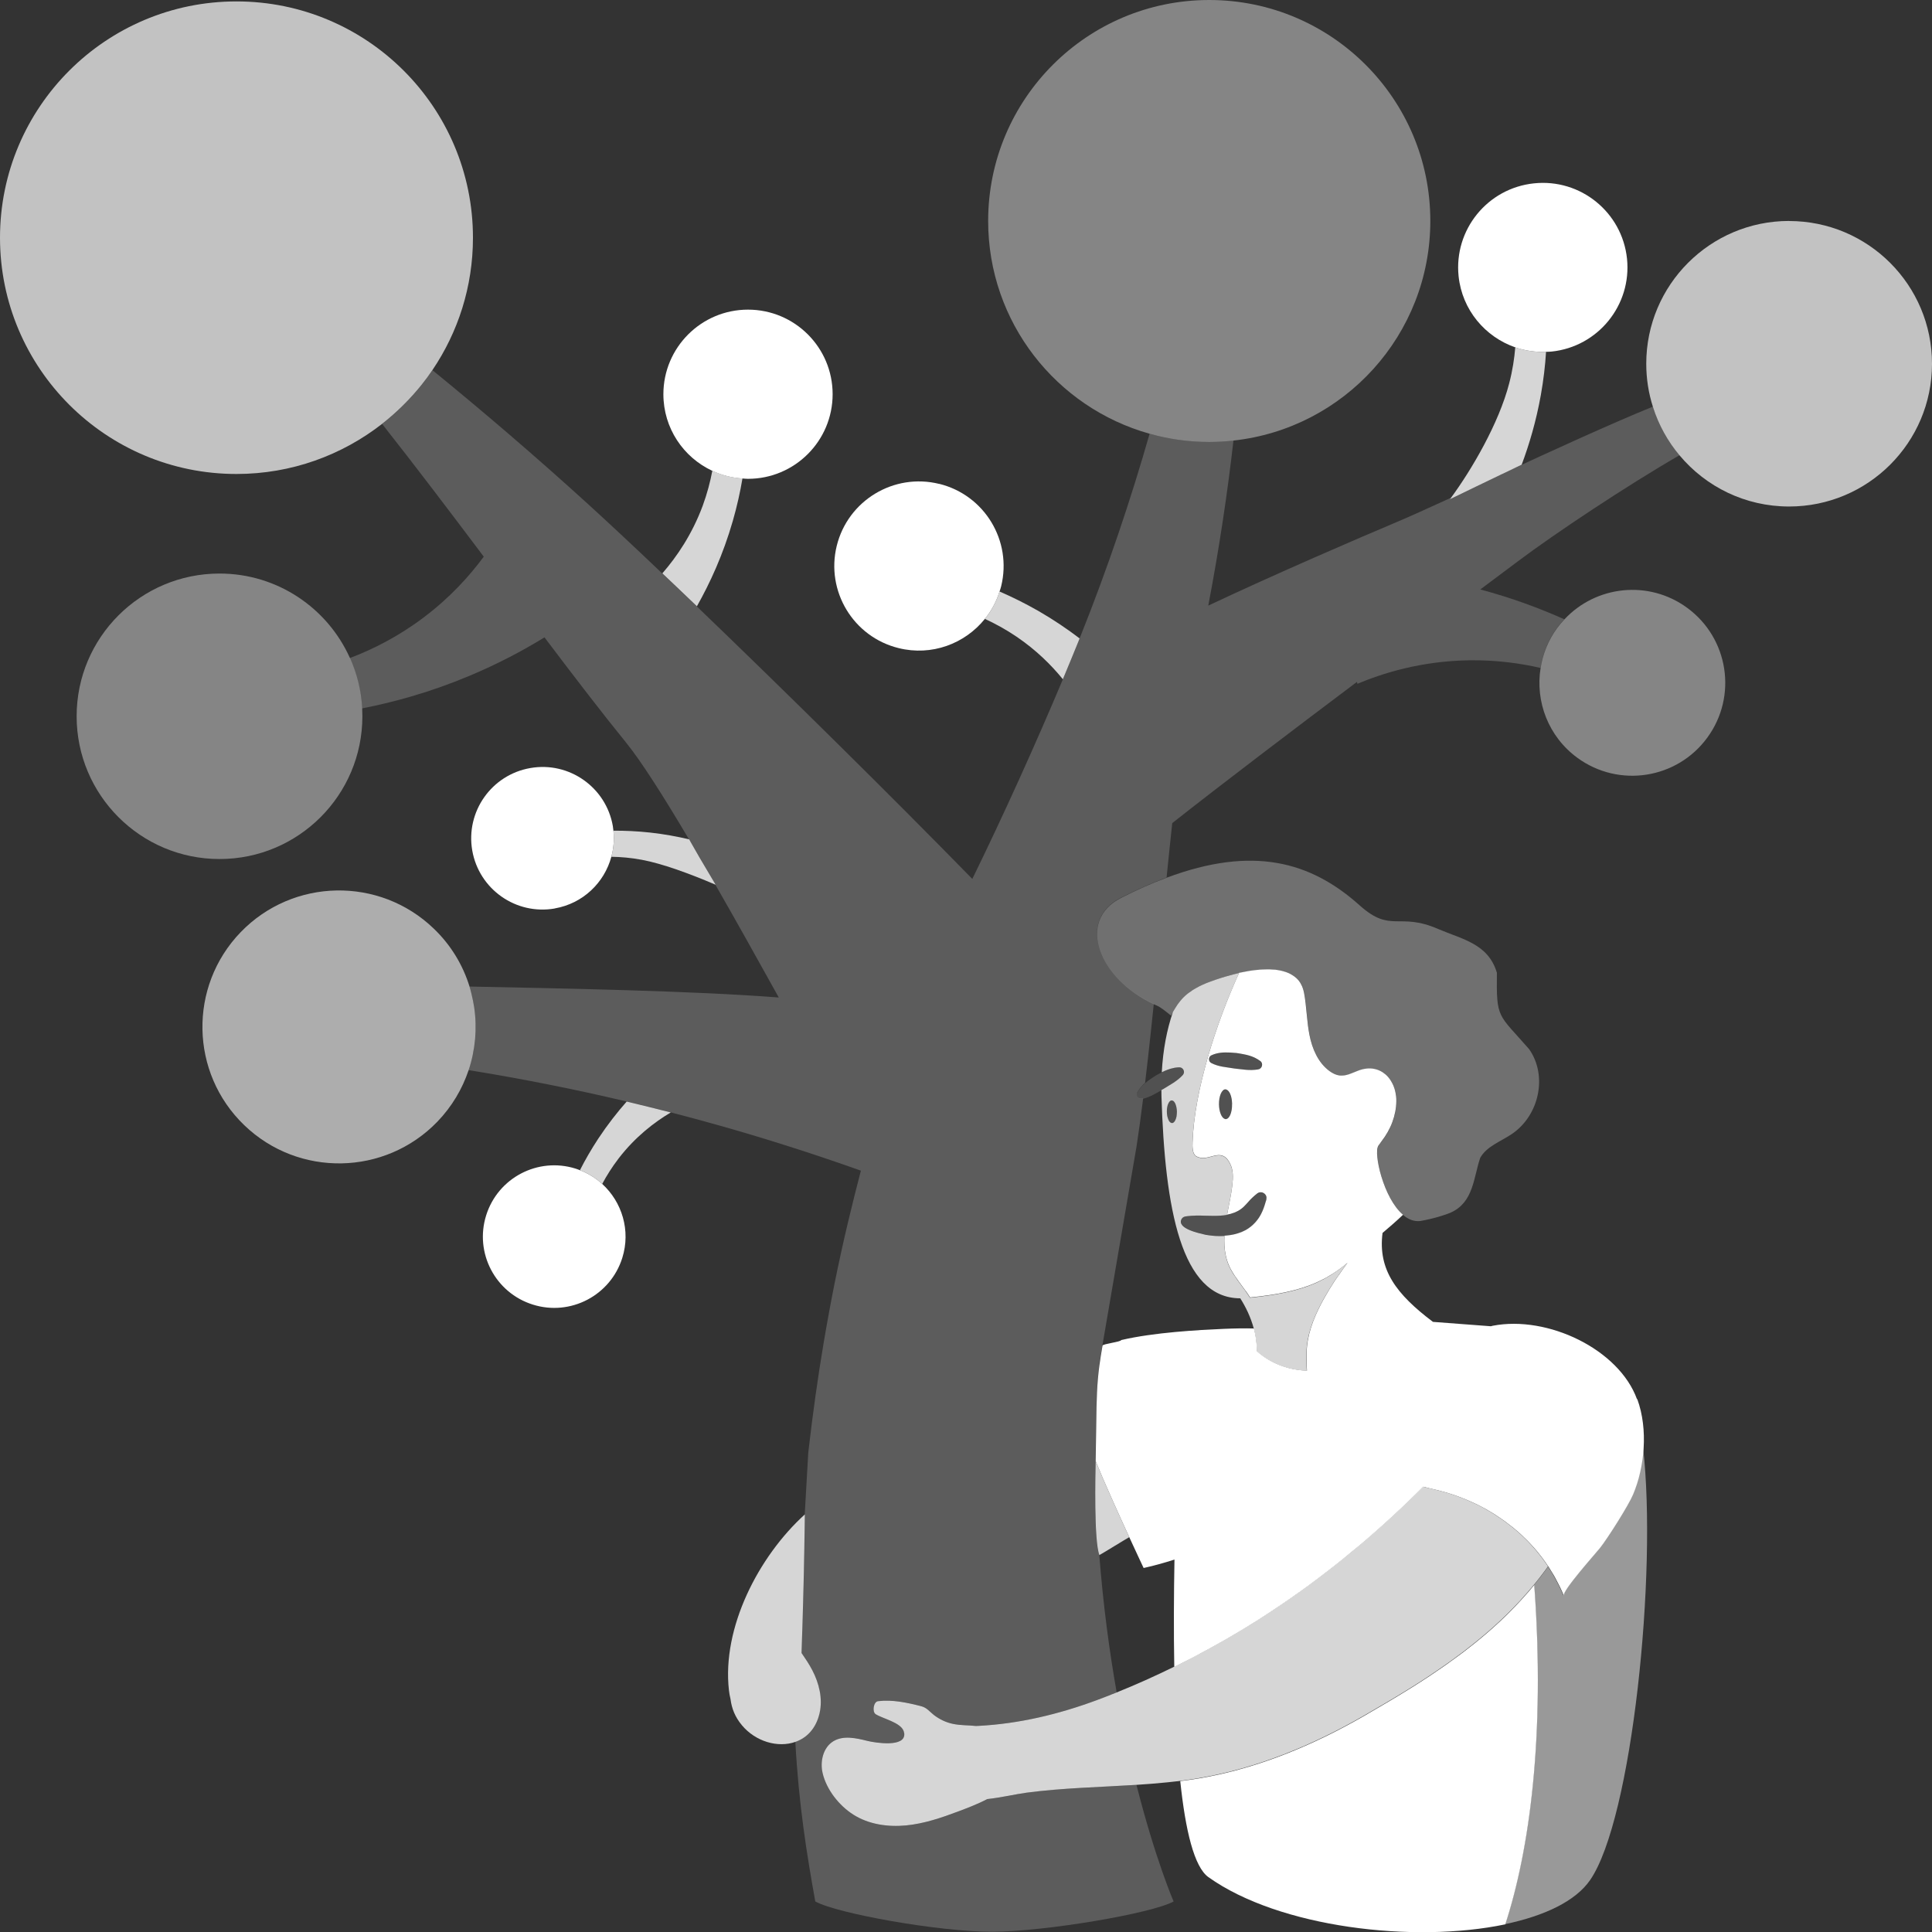
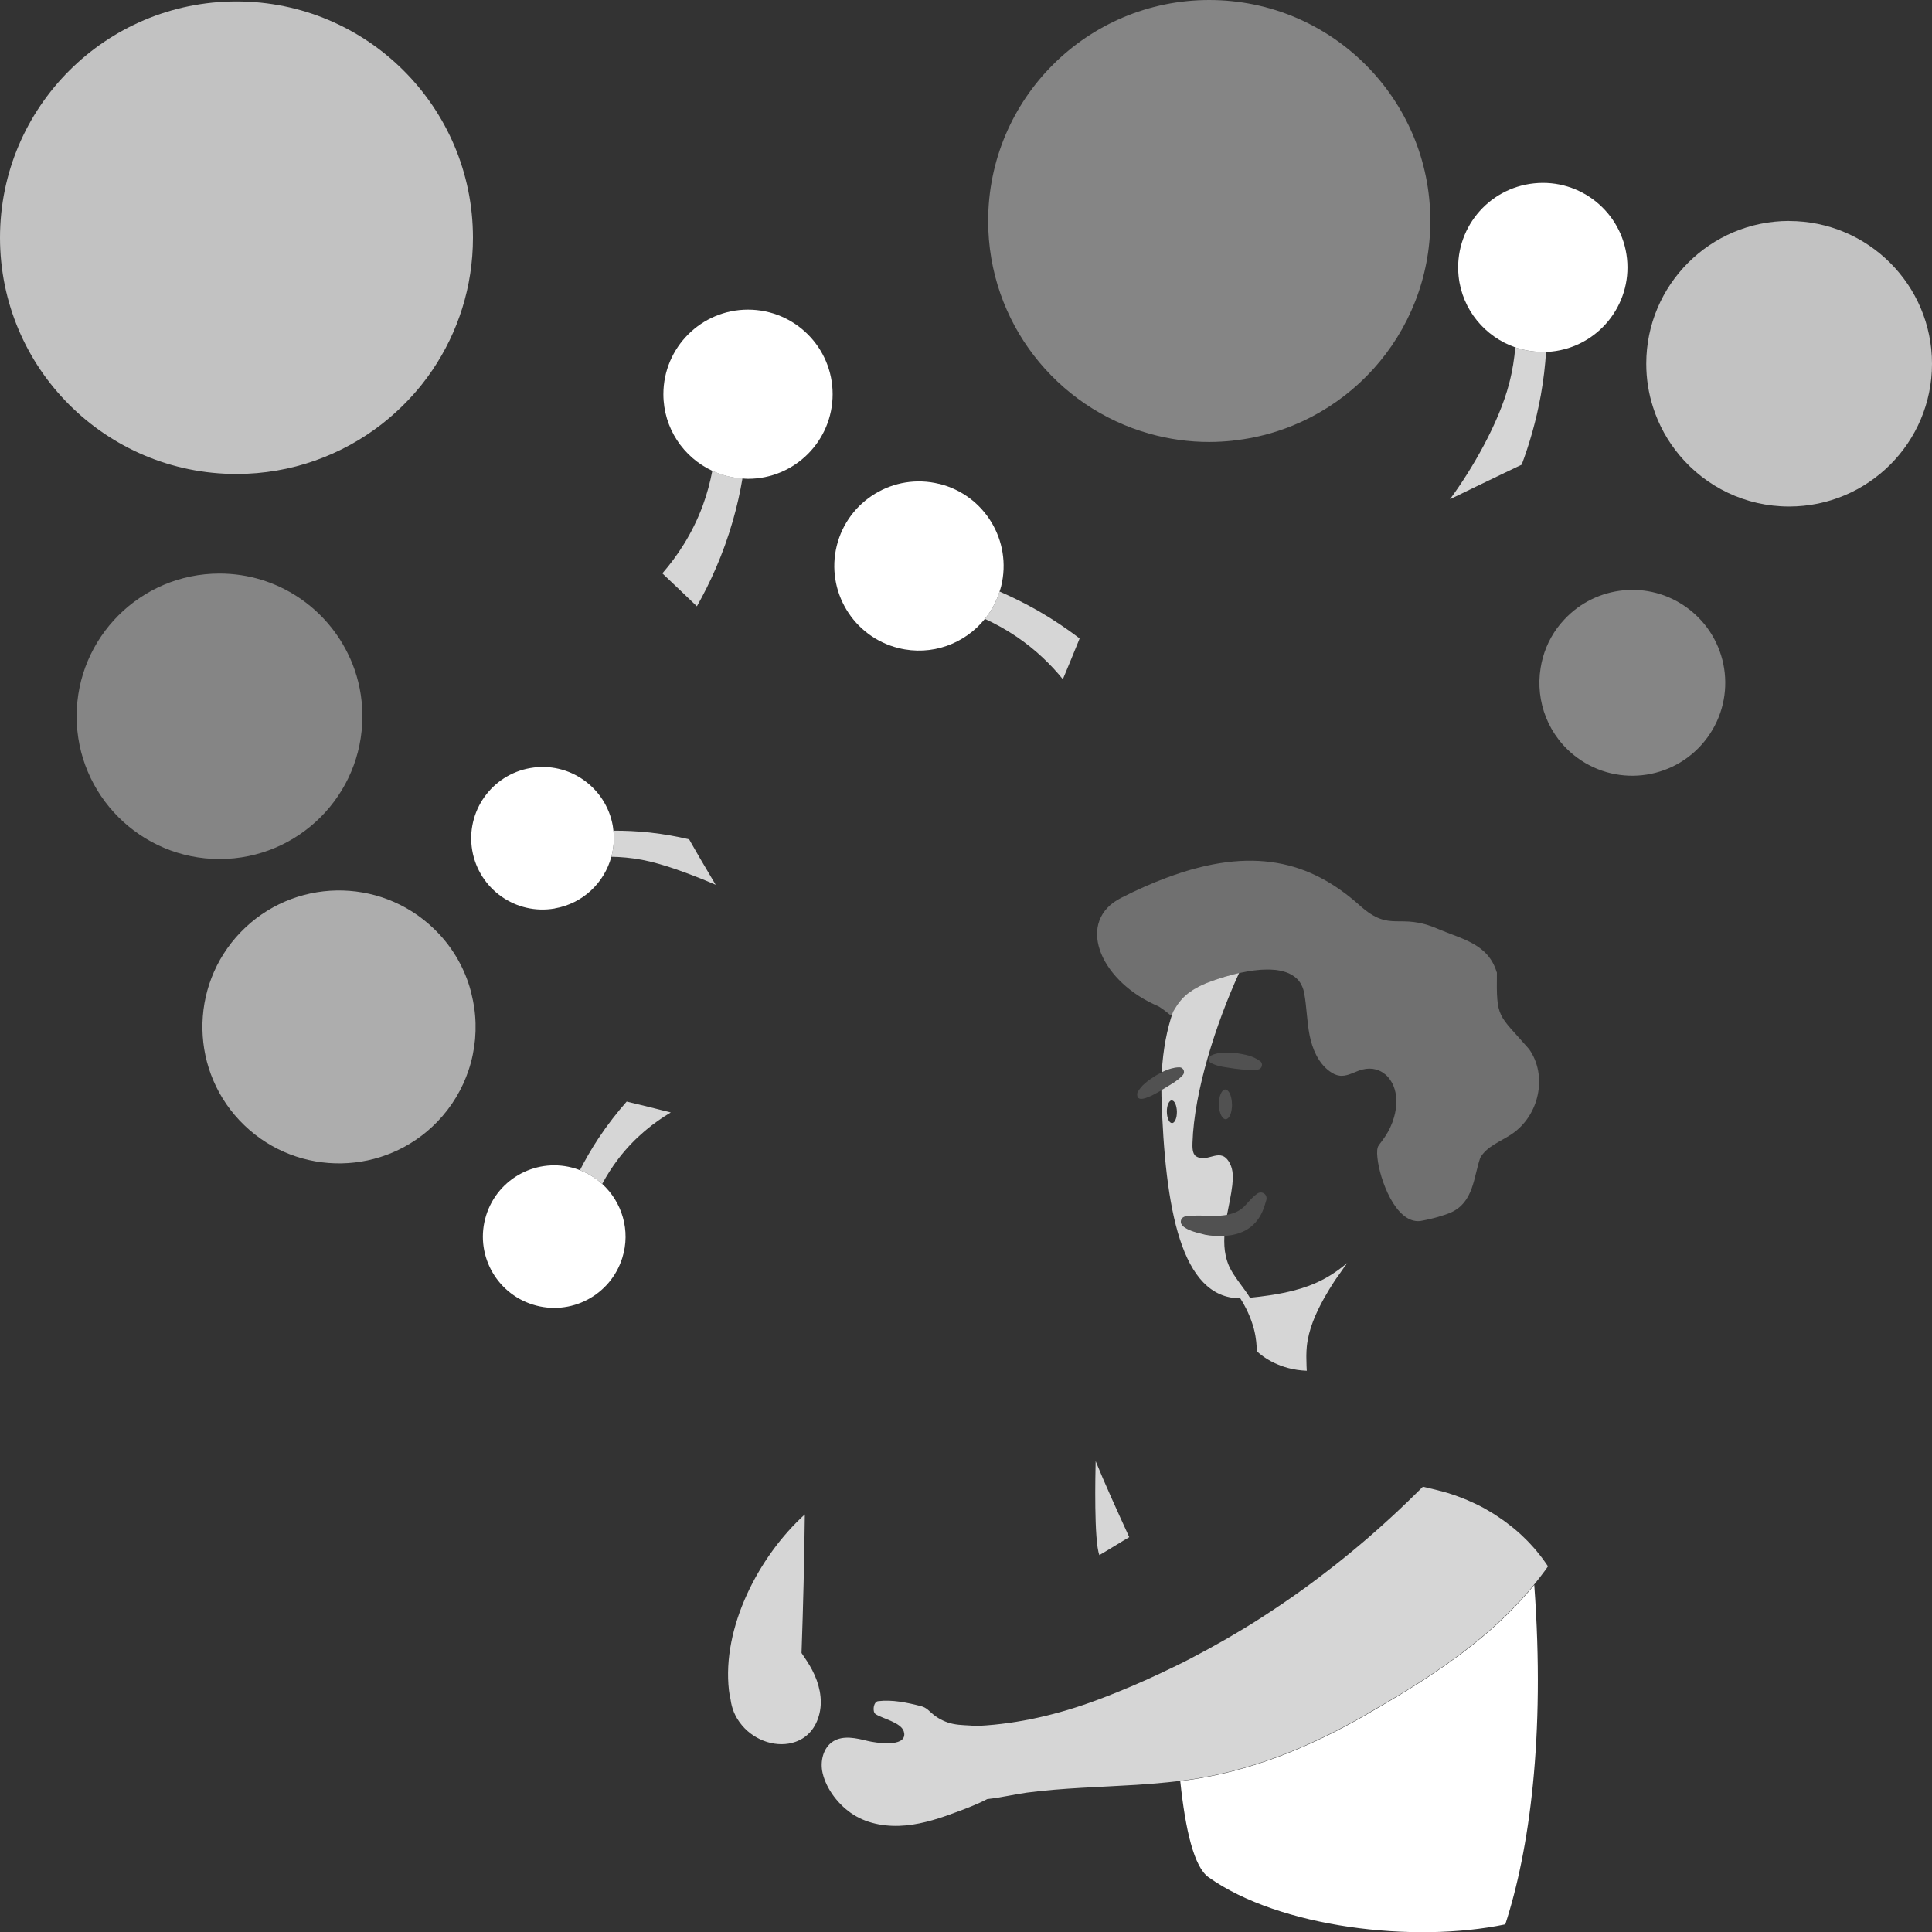
<svg xmlns="http://www.w3.org/2000/svg" viewBox="0 0 300 300">
  <rect x="0" y="0" width="300" height="300" fill="#333333" stroke="none" />
  <g fill="#fff">
    <path d="m 65.45 59.77 c .6 -.75 1.17 -1.52 1.7 -2.31 3.97 -5.87 6.29 -12.93 6.29 -20.55 0 -20.26 -16.44 -36.69 -36.72 -36.69 s -36.72 16.43 -36.72 36.69 16.44 36.69 36.72 36.69 c 8.54 0 16.38 -2.92 22.62 -7.79 2.26 -1.78 4.31 -3.8 6.11 -6.04 z" opacity=".7" />
    <path d="m 54.33 102.16 c -3.46 -7.71 -11.22 -13.1 -20.24 -13.1 -12.25 0 -22.19 9.92 -22.19 22.16 s 9.94 22.17 22.19 22.17 22.18 -9.92 22.18 -22.17 c 0 -.41 -.01 -.83 -.03 -1.24 -.04 -.69 -.11 -1.38 -.21 -2.05 s -.23 -1.34 -.39 -1.99 c -.32 -1.31 -.76 -2.57 -1.3 -3.78 z" opacity=".4" />
    <path d="m 191.53 68.41 c 17.19 -1.87 30.57 -16.42 30.57 -34.11 0 -18.94 -15.37 -34.3 -34.33 -34.3 s -34.33 15.36 -34.33 34.31 c 0 15.75 10.61 29 25.07 33.04 2.95 .83 6.05 1.28 9.26 1.28 1.27 0 2.52 -.08 3.76 -.21 z" opacity=".4" />
    <path d="m 277.81 34.31 c -12.25 0 -22.18 9.93 -22.18 22.17 0 2.34 .36 4.59 1.04 6.71 .88 2.8 2.31 5.35 4.15 7.54 4.07 4.85 10.17 7.92 16.99 7.92 12.26 0 22.19 -9.92 22.19 -22.16 s -9.93 -22.17 -22.19 -22.17 z" opacity=".7" />
    <path d="m 239.22 103.75 c -.83 5.17 1.19 10.61 5.71 13.92 6.44 4.71 15.47 3.31 20.18 -3.13 4.71 -6.43 3.31 -15.45 -3.13 -20.16 -5.96 -4.37 -14.16 -3.47 -19.07 1.81 -.39 .42 -.76 .85 -1.1 1.31 -1.4 1.91 -2.25 4.06 -2.59 6.25 z" opacity=".4" />
    <path d="m 73.63 156.42 c -.1 -.69 -.25 -1.37 -.41 -2.05 -.1 -.39 -.19 -.79 -.31 -1.17 -1.02 -3.32 -2.87 -6.43 -5.55 -9 -8.43 -8.12 -21.86 -7.87 -29.99 .55 -8.13 8.43 -7.88 21.85 .56 29.97 8.43 8.12 21.86 7.87 29.99 -.55 2.26 -2.35 3.87 -5.09 4.84 -7.98 .53 -1.58 .86 -3.21 1.01 -4.84 .14 -1.64 .1 -3.29 -.14 -4.92 z" opacity=".6" />
-     <path d="m 233.29 73.6 c -2.74 1.31 -5.48 2.62 -8.14 3.93 .06 -.08 .12 -.17 .18 -.25 -3.49 1.6 -6.45 2.94 -8.46 3.79 -5.3 2.22 -18.94 8.1 -29.25 12.97 1.72 -8.98 2.99 -17.56 3.91 -25.62 -1.24 .13 -2.49 .21 -3.76 .21 -3.21 0 -6.31 -.45 -9.26 -1.28 -2.85 9.97 -6.4 20.64 -10.87 31.79 -.05 .12 -.09 .24 -.14 .37 -.77 1.9 -1.59 3.9 -2.46 5.97 -4.11 9.8 -9.26 21.2 -14.06 31 -12.65 -12.95 -29.25 -29.32 -42.77 -42.31 -.93 -.89 -1.84 -1.76 -2.73 -2.61 s -1.77 -1.69 -2.63 -2.5 c -4.44 -4.23 -8.38 -7.91 -11.5 -10.75 -8.2 -7.46 -16.28 -14.37 -24.2 -20.83 -.54 .79 -1.11 1.57 -1.7 2.31 -1.79 2.24 -3.85 4.26 -6.11 6.04 5.15 6.53 10.54 13.64 15.78 20.61 -2.18 2.95 -5.21 6.35 -9.39 9.48 -3.91 2.94 -7.85 4.92 -11.4 6.26 .55 1.21 .98 2.47 1.3 3.78 .16 .65 .29 1.32 .39 1.99 s .17 1.36 .21 2.05 c 4.95 -.97 10.62 -2.52 16.65 -5.05 4.43 -1.85 8.31 -3.92 11.67 -5.98 4.68 6.2 9.01 11.84 12.63 16.29 2.39 2.94 5.86 8.41 9.81 15.08 h .01 c .07 .12 .14 .25 .21 .37 1 1.69 2.03 3.46 3.08 5.28 .28 .47 .54 .92 .83 1.4 l -.04 -.02 c 3.21 5.59 6.58 11.63 9.85 17.52 -13.57 -1.05 -33.66 -1.41 -48.03 -1.7 .12 .39 .22 .78 .31 1.17 .17 .68 .31 1.36 .41 2.05 .24 1.63 .28 3.28 .14 4.92 s -.48 3.27 -1.01 4.84 c 7.8 1.25 16 2.85 24.55 4.87 2.26 .54 4.55 1.1 6.85 1.69 2.56 .66 5.16 1.36 7.77 2.1 7.67 2.17 14.92 4.52 21.76 6.95 -1.33 5.11 -2.73 10.78 -4.08 17.48 -.59 2.96 -1.18 6.14 -1.75 9.54 -.84 5.01 -1.63 10.55 -2.34 16.74 l -.56 9.78 c -.07 7 -.25 13.99 -.51 21.36 .58 .85 1.16 1.7 1.65 2.64 1.08 2.05 1.66 4.44 1.14 6.69 -.55 2.4 -1.99 3.83 -3.73 4.45 .53 9.71 1.76 17.38 3.1 24.8 3.39 1.88 19.25 4.72 27.49 4.7 8.15 -.02 24.76 -2.83 28.15 -4.7 0 0 -2.83 -6.51 -5.77 -18.11 -5.68 .36 -11.39 .47 -17.03 1.21 -1.73 .23 -3.93 .76 -6.13 1 -1.53 .8 -3.16 1.4 -4.43 1.89 -2.65 1.01 -5.37 1.93 -8.19 2.2 s -5.79 -.16 -8.18 -1.68 c -2.2 -1.41 -4.15 -3.87 -4.76 -6.43 -.43 -1.81 .07 -3.99 1.66 -4.96 1.56 -.95 3.55 -.49 5.32 -.05 1.1 .27 5.96 1.1 5.69 -1.19 -.01 -.1 -.04 -.21 -.08 -.32 -.46 -1.37 -3.25 -1.93 -4.35 -2.64 -.58 -.37 -.35 -1.93 .35 -2.02 2.19 -.28 4.52 .22 6.65 .76 .95 .24 1.26 .78 2.03 1.38 .86 .68 1.88 1.16 2.96 1.38 1.18 .24 2.4 .2 3.59 .33 .14 -.01 .29 -.02 .43 -.02 6.28 -.33 12.46 -1.81 18.34 -4 1.03 -.38 2.05 -.78 3.06 -1.19 -1.12 -6.33 -2.09 -13.48 -2.7 -21.34 -.86 -2.22 -.62 -12.61 -.58 -14.59 0 -.17 .01 -.33 .01 -.49 .01 -1.72 .03 -3.42 .08 -5.1 .06 -4.04 .12 -6.38 .49 -9.25 .01 -.15 .02 -.31 .03 -.46 l .44 -2.58 .01 -.05 5.31 -30.96 c .36 -2.35 .7 -4.84 1.02 -7.42 -.63 .12 -1.06 -.07 -.91 -.92 .31 -.6 .73 -1.07 1.21 -1.49 .3 -2.47 .58 -5 .86 -7.59 .17 -1.54 .33 -3.1 .49 -4.66 -8.61 -4.02 -12.08 -12.97 -5.08 -16.52 2.49 -1.26 4.84 -2.29 7.07 -3.13 .29 -2.87 .58 -5.7 .88 -8.44 7.76 -6.12 18.67 -14.4 28.67 -21.92 .03 .09 .06 .19 .09 .29 3.73 -1.57 9.78 -3.55 17.42 -3.65 4.07 -.05 7.76 .44 11 1.19 .34 -2.19 1.19 -4.34 2.59 -6.25 .34 -.46 .71 -.89 1.1 -1.31 -3.78 -1.69 -8.13 -3.32 -13.04 -4.63 2.86 -2.14 4.95 -3.7 5.88 -4.4 5.72 -4.3 16.89 -11.73 25.07 -16.45 -1.84 -2.19 -3.27 -4.74 -4.15 -7.54 -6.68 2.73 -15.5 6.77 -23.38 10.42 z" opacity=".2" />
    <path d="m 92.91 176.79 c -1.11 1.69 -2.06 3.34 -2.86 4.92 1.31 .5 2.47 1.24 3.46 2.13 .68 -1.27 1.52 -2.62 2.58 -4 2.56 -3.31 5.49 -5.57 8.07 -7.1 -2.31 -.59 -4.59 -1.15 -6.85 -1.69 -1.48 1.68 -2.97 3.58 -4.4 5.74 z" opacity=".8" />
    <path d="m 107.22 130.7 c -.07 -.12 -.15 -.25 -.21 -.37 h -.01 c -1.88 -.44 -3.88 -.81 -6.05 -1.05 -2.01 -.22 -3.92 -.3 -5.7 -.29 .15 1.39 .03 2.76 -.32 4.05 1.45 .02 3.04 .15 4.74 .47 3.08 .57 7.37 2.12 11.42 3.86 l .04 .02 c -.29 -.48 -.55 -.93 -.83 -1.4 -1.1 -1.84 -2.13 -3.61 -3.08 -5.28 z" opacity=".8" />
    <path d="m 165.04 105.47 c .87 -2.07 1.69 -4.07 2.46 -5.97 .05 -.13 .09 -.25 .14 -.37 -1.91 -1.45 -4.02 -2.89 -6.38 -4.25 -2.08 -1.19 -4.11 -2.19 -6.05 -3.03 -.5 1.59 -1.28 3.02 -2.28 4.25 1.57 .72 3.23 1.62 4.93 2.77 3 2.04 5.35 4.35 7.18 6.6 z" opacity=".8" />
    <path d="m 236.28 72.17 c 1.18 -3.15 2.25 -6.76 2.98 -10.82 .42 -2.36 .68 -4.61 .81 -6.72 -1.67 .07 -3.28 -.18 -4.78 -.69 -.14 1.71 -.42 3.58 -.94 5.57 -1.61 6.27 -5.9 13.52 -9.02 17.76 -.06 .08 -.12 .17 -.18 .25 2.66 -1.3 5.4 -2.61 8.14 -3.93 1 -.48 1.99 -.95 2.99 -1.43 z" opacity=".8" />
    <path d="m 108.21 94.15 c 2.01 -3.56 4.06 -7.97 5.58 -13.26 .66 -2.3 1.15 -4.51 1.5 -6.6 -1.66 -.1 -3.24 -.52 -4.68 -1.19 -.32 1.69 -.79 3.52 -1.5 5.45 -1.64 4.41 -3.99 7.87 -6.26 10.48 .86 .81 1.74 1.65 2.63 2.5 s 1.8 1.73 2.73 2.61 z" opacity=".8" />
    <path d="m 93.51 183.84 c -.99 -.89 -2.15 -1.63 -3.46 -2.13 -.23 -.09 -.45 -.18 -.68 -.25 -5.84 -1.83 -12.05 1.42 -13.88 7.26 -1.83 5.83 1.42 12.04 7.26 13.86 5.84 1.83 12.05 -1.42 13.88 -7.26 1.33 -4.24 -.04 -8.67 -3.12 -11.48 z" />
    <path d="m 86.14 141.06 c 4.38 -.76 7.7 -3.99 8.79 -8.02 .35 -1.29 .47 -2.66 .32 -4.05 -.02 -.25 -.05 -.48 -.09 -.72 -1.05 -6.02 -6.78 -10.06 -12.8 -9.01 -6.03 1.04 -10.07 6.77 -9.03 12.8 1.05 6.02 6.78 10.06 12.81 9.01 z" />
    <path d="m 145.84 75.14 c -7.05 -1.74 -14.17 2.57 -15.91 9.61 -1.73 7.04 2.57 14.16 9.62 15.89 5.13 1.27 10.28 -.68 13.38 -4.54 1 -1.23 1.78 -2.66 2.28 -4.25 .09 -.27 .18 -.54 .25 -.82 1.73 -7.05 -2.57 -14.16 -9.62 -15.9 z" />
    <path d="m 235.29 53.94 c 1.5 .51 3.11 .76 4.78 .69 .28 -.01 .57 -.01 .86 -.04 7.22 -.75 12.46 -7.22 11.71 -14.43 -.76 -7.21 -7.22 -12.45 -14.44 -11.69 -7.22 .75 -12.46 7.21 -11.71 14.42 .55 5.25 4.13 9.43 8.81 11.05 z" />
    <path d="m 116.15 48.08 c -7.26 0 -13.14 5.89 -13.14 13.13 0 5.28 3.11 9.81 7.6 11.9 1.44 .67 3.02 1.09 4.68 1.19 .29 .02 .57 .05 .86 .05 7.26 0 13.14 -5.89 13.14 -13.14 s -5.88 -13.13 -13.14 -13.13 z" />
    <path d="m 188.08 165.08 c .59 .3 1.18 .46 1.77 .57 .6 .11 1.2 .17 1.82 .28 .6 .06 1.19 .15 1.8 .2 s 1.22 .06 1.88 -.06 c .61 -.07 .84 -.93 .33 -1.29 -.56 -.42 -1.16 -.68 -1.79 -.87 -.16 -.05 -.31 -.09 -.47 -.12 -.48 -.11 -.96 -.19 -1.44 -.26 -.33 -.03 -.66 -.05 -.99 -.07 -.99 -.05 -1.97 -.02 -2.91 .43 -.24 .11 -.37 .35 -.37 .6 0 .12 .03 .24 .09 .35 s .15 .2 .27 .25 z" opacity=".15" />
    <path d="m 183.89 166.44 c 0 -.3 -.19 -.56 -.45 -.66 -.09 -.04 -.18 -.06 -.28 -.05 -.23 0 -.45 .03 -.66 .06 -.05 .01 -.1 .02 -.15 .03 -.68 .13 -1.31 .38 -1.91 .68 -.33 .16 -.65 .34 -.97 .51 -.57 .37 -1.14 .74 -1.65 1.18 -.48 .41 -.91 .89 -1.21 1.49 -.14 .85 .28 1.03 .91 .92 .89 -.17 2.19 -.94 2.86 -1.32 h .01 c .12 -.07 .23 -.13 .31 -.17 1.02 -.65 2.09 -1.15 2.99 -2.14 .13 -.13 .2 -.31 .2 -.51 z" opacity=".15" />
    <path d="m 195.24 185.33 c -.3 .22 -.56 .45 -.79 .68 -.12 .11 -.22 .22 -.33 .33 -.21 .22 -.39 .43 -.56 .62 -.26 .29 -.49 .53 -.74 .71 -.16 .13 -.33 .24 -.5 .34 -.04 .02 -.08 .04 -.13 .07 -.14 .08 -.28 .14 -.42 .2 -.04 .02 -.08 .03 -.11 .04 -.16 .06 -.32 .12 -.48 .16 l -.06 .02 c -1.46 .41 -3.12 .27 -4.73 .24 -.21 0 -.42 -.01 -.62 0 -.07 0 -.13 0 -.2 .01 -.18 0 -.36 .01 -.54 .02 -.07 0 -.14 .01 -.21 .02 -.24 .02 -.47 .04 -.7 .08 -.25 .03 -.48 .16 -.62 .39 -.83 1.5 2.69 2.22 3.7 2.46 .42 .08 .87 .13 1.32 .17 .08 .01 .17 .01 .25 .02 .45 .03 .91 .03 1.37 0 .15 -.01 .3 -.03 .45 -.04 .16 -.02 .32 -.04 .47 -.06 .13 -.02 .27 -.04 .4 -.07 .26 -.06 .52 -.12 .77 -.2 .1 -.03 .2 -.07 .29 -.1 .23 -.08 .45 -.18 .66 -.28 .06 -.03 .11 -.05 .17 -.08 .26 -.14 .51 -.3 .75 -.48 .06 -.05 .12 -.09 .18 -.14 .24 -.2 .47 -.41 .68 -.65 .38 -.43 .67 -.87 .89 -1.31 .15 -.29 .27 -.58 .37 -.85 .05 -.14 .1 -.27 .14 -.4 .09 -.26 .16 -.5 .22 -.72 .03 -.08 .06 -.17 .07 -.25 s .03 -.17 .02 -.26 c -.01 -.17 -.06 -.34 -.17 -.49 -.3 -.4 -.86 -.48 -1.26 -.19 z" opacity=".15" />
-     <path d="m 182.25 171 c -.09 -.09 -.2 -.14 -.31 -.13 -.16 0 -.31 .12 -.43 .31 -.04 .06 -.08 .14 -.11 .22 -.14 .32 -.22 .76 -.21 1.25 0 .24 .03 .47 .07 .69 .04 .21 .1 .4 .18 .56 s .16 .29 .25 .37 c .09 .09 .2 .14 .31 .13 .32 -.01 .59 -.45 .7 -1.09 .04 -.21 .06 -.44 .05 -.69 -.01 -.49 -.1 -.93 -.25 -1.24 -.07 -.16 -.16 -.29 -.25 -.37 z" opacity=".15" />
    <path d="m 190.58 169.29 c -.1 -.07 -.21 -.12 -.32 -.12 -.14 0 -.27 .07 -.39 .19 s -.23 .29 -.32 .5 -.16 .46 -.21 .74 -.07 .58 -.07 .9 c .02 1.15 .4 2.09 .89 2.26 .05 .02 .11 .04 .16 .03 .35 -.01 .66 -.41 .83 -1.03 .07 -.25 .12 -.53 .14 -.83 .01 -.15 .02 -.31 .01 -.47 s -.01 -.31 -.03 -.46 c -.05 -.45 -.15 -.85 -.29 -1.16 -.11 -.25 -.26 -.43 -.41 -.54 z" opacity=".15" />
-     <path d="m 254.61 228.66 c -.14 .59 -.29 1.17 -.47 1.73 -.18 .58 -.39 1.14 -.62 1.68 -.7 1.67 -3.96 6.82 -5.14 8.3 -.77 .97 -5.9 6.69 -5.61 7.4 -.19 -.47 -.4 -.93 -.62 -1.39 -.07 -.15 -.14 -.29 -.22 -.43 -.16 -.32 -.32 -.63 -.49 -.94 -.09 -.15 -.17 -.31 -.26 -.46 -.2 -.35 -.42 -.7 -.64 -1.04 -.05 -.08 -.1 -.17 -.16 -.25 -.15 .22 -.3 .44 -.46 .65 -.55 .76 -1.13 1.48 -1.71 2.2 1.74 23.6 -.79 41.3 -4.5 52.67 6.08 -1.28 10.92 -3.55 13.19 -6.83 6.55 -9.46 10.45 -47.74 8.24 -67.11 v .03 c -.08 1.27 -.26 2.53 -.54 3.74 0 .02 -.01 .03 -.01 .05 z" opacity=".5" />
    <path d="m 170.72 241.47 c .72 -.4 3.9 -2.37 4.63 -2.78 -1.69 -3.68 -3.94 -8.64 -5.21 -11.79 l -.01 -.02 c -.04 1.98 -.28 12.37 .58 14.59 z" opacity=".8" />
    <path d="m 240.4 243.26 c -.27 -.41 -.56 -.81 -.85 -1.21 -.12 -.15 -.24 -.3 -.35 -.46 -.2 -.25 -.4 -.5 -.6 -.75 -.14 -.16 -.27 -.32 -.41 -.48 -.2 -.23 -.41 -.46 -.63 -.69 -.14 -.15 -.28 -.3 -.42 -.44 -.25 -.25 -.5 -.5 -.76 -.74 -.11 -.11 -.22 -.22 -.34 -.32 -.37 -.33 -.74 -.66 -1.13 -.97 -.13 -.1 -.26 -.2 -.39 -.3 -.27 -.22 -.55 -.43 -.83 -.64 -.16 -.12 -.32 -.23 -.48 -.34 -.27 -.19 -.53 -.37 -.81 -.55 -.16 -.11 -.33 -.21 -.49 -.32 -.3 -.19 -.61 -.37 -.91 -.54 -.14 -.08 -.27 -.16 -.41 -.24 -.44 -.25 -.89 -.48 -1.35 -.7 -.09 -.05 -.19 -.09 -.28 -.13 -.37 -.18 -.75 -.35 -1.13 -.51 -.16 -.07 -.33 -.13 -.49 -.2 -.32 -.13 -.64 -.25 -.96 -.37 -.18 -.06 -.35 -.13 -.53 -.19 -.34 -.12 -.68 -.22 -1.01 -.33 -.16 -.05 -.31 -.1 -.47 -.14 -.5 -.14 -.99 -.27 -1.49 -.39 -.35 -.08 -.68 -.16 -1 -.23 l -.07 -.02 c -.3 -.07 -.58 -.14 -.86 -.21 -.29 .3 -.6 .59 -.89 .88 -.47 .47 -.95 .94 -1.43 1.4 -.42 .4 -.84 .8 -1.26 1.2 -.4 .38 -.81 .76 -1.22 1.14 -.44 .41 -.88 .81 -1.33 1.21 -.4 .36 -.8 .71 -1.2 1.07 -.46 .4 -.91 .81 -1.38 1.21 -.39 .34 -.79 .67 -1.18 1 -.88 .74 -1.76 1.47 -2.66 2.19 -.36 .29 -.72 .58 -1.09 .87 -.53 .42 -1.06 .82 -1.59 1.23 -.35 .27 -.71 .54 -1.06 .81 -.55 .42 -1.11 .83 -1.66 1.24 -.31 .22 -.62 .44 -.93 .67 -2.01 1.44 -4.06 2.83 -6.14 4.17 -.28 .18 -.56 .36 -.84 .54 -.64 .41 -1.29 .8 -1.94 1.2 -.28 .17 -.56 .34 -.84 .5 -.68 .41 -1.36 .81 -2.05 1.21 -.09 .05 -.18 .1 -.27 .15 -1.63 .93 -3.27 1.83 -4.94 2.7 -.03 .02 -.06 .03 -.09 .05 -.74 .39 -1.49 .76 -2.24 1.13 -.14 .07 -.28 .14 -.42 .21 v -.01 c -2.92 1.43 -5.89 2.77 -8.91 3.98 -1.02 .41 -2.03 .81 -3.06 1.19 -5.89 2.19 -12.06 3.67 -18.34 4 -.14 .01 -.29 .02 -.43 .02 -1.19 -.13 -2.41 -.08 -3.59 -.33 -1.08 -.22 -2.09 -.71 -2.96 -1.38 -.77 -.61 -1.08 -1.14 -2.03 -1.38 -2.12 -.54 -4.45 -1.04 -6.65 -.76 -.69 .09 -.93 1.65 -.35 2.02 1.1 .7 3.88 1.27 4.35 2.64 .04 .11 .06 .22 .08 .32 .27 2.28 -4.59 1.46 -5.69 1.19 -1.77 -.44 -3.76 -.9 -5.32 .05 -1.59 .97 -2.09 3.15 -1.66 4.96 .61 2.57 2.56 5.03 4.76 6.43 2.39 1.52 5.36 1.95 8.18 1.68 s 5.54 -1.2 8.19 -2.2 c 1.27 -.48 2.9 -1.09 4.43 -1.89 2.2 -.24 4.41 -.77 6.13 -1 5.64 -.74 11.35 -.85 17.03 -1.21 3.24 -.21 6.48 -.5 9.69 -1.04 9.08 -1.53 17.7 -5.12 25.72 -9.75 2.48 -1.43 4.96 -2.89 7.39 -4.41 .92 -.57 1.83 -1.16 2.73 -1.76 .42 -.28 .83 -.56 1.25 -.85 .47 -.32 .93 -.63 1.39 -.96 .53 -.37 1.05 -.76 1.57 -1.14 .33 -.24 .66 -.48 .99 -.73 .58 -.44 1.15 -.89 1.71 -1.34 .25 -.2 .5 -.4 .75 -.61 .6 -.5 1.2 -1 1.79 -1.52 .19 -.17 .38 -.34 .57 -.51 .62 -.56 1.22 -1.12 1.82 -1.7 l .42 -.42 c .62 -.62 1.24 -1.25 1.83 -1.9 .09 -.1 .17 -.2 .26 -.29 .63 -.7 1.26 -1.41 1.86 -2.15 .58 -.72 1.16 -1.44 1.71 -2.2 .15 -.21 .3 -.43 .46 -.65 h -.01 z" opacity=".8" />
    <path d="m 192.58 201.59 c .85 1.33 1.63 2.93 2.11 4.71 .1 .35 .17 .72 .24 1.08 .01 .07 .02 .14 .03 .2 .09 .51 .14 1.02 .17 1.55 .01 .12 .01 .24 .01 .36 0 .11 .01 .21 .01 .32 .92 .86 3.53 2.88 7.77 3.04 l -.01 -.11 c -.01 -.2 -.02 -.4 -.03 -.6 -.02 -.46 -.03 -.93 -.03 -1.39 0 -.09 0 -.18 0 -.26 .01 -.47 .02 -.94 .07 -1.4 .27 -2.67 1.39 -5.18 2.69 -7.52 .52 -.92 1.07 -1.82 1.65 -2.71 .24 -.36 .5 -.71 .75 -1.06 .4 -.57 .78 -1.14 1.2 -1.69 -.4 .33 -.81 .65 -1.21 .95 l -.01 .01 c -1.4 1.03 -2.88 1.89 -4.78 2.6 -.36 .13 -.73 .26 -1.12 .38 -.06 .02 -.11 .04 -.17 .05 -.41 .12 -.83 .24 -1.27 .35 -.36 .09 -.73 .17 -1.12 .26 -.35 .07 -.71 .14 -1.09 .21 -.11 .02 -.22 .04 -.33 .06 -.28 .05 -.57 .1 -.87 .14 -.12 .02 -.24 .04 -.36 .05 -.4 .06 -.82 .12 -1.25 .17 -.49 .06 -1.01 .12 -1.54 .17 -.18 -.31 -.39 -.61 -.6 -.91 -.04 -.06 -.09 -.13 -.13 -.19 -.21 -.29 -.42 -.58 -.64 -.87 v -.01 l -.01 -.01 c -.13 -.18 -.26 -.36 -.39 -.53 -.06 -.08 -.12 -.17 -.18 -.25 -.23 -.32 -.44 -.63 -.65 -.96 -.03 -.04 -.05 -.09 -.08 -.13 -.2 -.33 -.38 -.66 -.54 -1 -.24 -.53 -.41 -1.08 -.54 -1.65 -.22 -1 -.26 -2.04 -.21 -3.08 -.46 .03 -.92 .02 -1.37 0 -.08 -.01 -.17 -.01 -.25 -.02 -.45 -.04 -.89 -.09 -1.32 -.17 -1 -.24 -4.52 -.96 -3.7 -2.46 .14 -.23 .38 -.36 .62 -.39 .23 -.04 .46 -.06 .7 -.08 .07 -.01 .14 -.01 .21 -.02 .18 -.01 .36 -.02 .54 -.02 .07 0 .13 0 .2 -.01 h .62 c 1.4 .02 2.85 .13 4.16 -.11 .29 -1.54 .64 -3.06 .82 -4.61 .13 -1.13 .16 -2.33 -.36 -3.34 -1.43 -2.8 -3.37 -.02 -5.25 -1.13 -.63 -.37 -.59 -1.53 -.57 -2.13 .25 -7.93 3.63 -18.46 7.23 -26.34 -.22 .05 -.44 .1 -.66 .16 -.08 .02 -.17 .04 -.25 .06 -.4 .1 -.78 .21 -1.15 .32 -.06 .02 -.12 .03 -.17 .05 -.18 .05 -.36 .11 -.53 .16 -.13 .04 -.26 .08 -.39 .13 -.17 .06 -.33 .11 -.49 .16 -.2 .07 -.4 .14 -.58 .21 -.08 .03 -.15 .06 -.23 .08 -.22 .08 -.44 .17 -.63 .24 -.39 .16 -.73 .32 -1.06 .48 -.04 .02 -.09 .04 -.13 .07 -.3 .16 -.58 .31 -.83 .47 -.05 .03 -.09 .06 -.14 .09 -.24 .16 -.47 .32 -.68 .48 -.04 .03 -.07 .06 -.1 .08 -.21 .17 -.4 .34 -.57 .51 -.02 .02 -.03 .03 -.04 .04 -.17 .17 -.32 .34 -.46 .51 -.02 .02 -.03 .04 -.05 .06 -.14 .17 -.27 .34 -.39 .51 -.02 .03 -.04 .06 -.06 .09 -.11 .17 -.22 .33 -.32 .5 -.02 .04 -.04 .07 -.06 .1 -.1 .16 -.2 .32 -.29 .48 l -.01 .01 c -.93 2.71 -1.54 5.83 -1.73 9.36 .6 -.3 1.23 -.55 1.91 -.68 .05 -.01 .1 -.02 .15 -.03 .22 -.03 .44 -.06 .66 -.06 .1 0 .2 .02 .28 .05 .26 .11 .45 .36 .45 .66 0 .2 -.07 .37 -.2 .51 -.9 .98 -1.97 1.49 -2.99 2.14 -.08 .04 -.19 .1 -.31 .17 h -.01 c 0 .32 0 .63 .01 .96 .54 17.48 3.04 31.32 12.19 31.38 z m -11.18 -30.19 c .03 -.08 .07 -.15 .11 -.22 .12 -.19 .27 -.31 .43 -.31 .11 0 .21 .05 .31 .13 .09 .09 .18 .22 .25 .37 .14 .32 .24 .76 .25 1.24 0 .24 -.02 .48 -.05 .69 -.11 .63 -.38 1.08 -.7 1.09 -.11 0 -.21 -.05 -.31 -.13 s -.18 -.22 -.25 -.37 c -.07 -.16 -.13 -.35 -.18 -.56 -.04 -.21 -.07 -.44 -.07 -.69 -.01 -.49 .07 -.93 .21 -1.25 z" opacity=".8" />
    <path d="m 124.46 256.69 c .26 -7.37 .43 -14.36 .51 -21.36 0 -.06 0 -.12 0 -.17 -7.19 6.53 -12.89 17.58 -11.78 27.31 .05 .46 .14 .93 .25 1.4 .18 1.39 .68 2.73 1.76 4.02 2.11 2.54 5.6 3.56 8.33 2.58 1.75 -.62 3.18 -2.06 3.73 -4.45 .52 -2.25 -.07 -4.65 -1.14 -6.69 -.49 -.94 -1.07 -1.79 -1.65 -2.64 z" opacity=".8" />
    <path d="m 238.23 246.11 c -.6 .74 -1.22 1.45 -1.86 2.15 -.09 .1 -.17 .2 -.26 .29 -.6 .65 -1.21 1.28 -1.83 1.9 -.14 .14 -.28 .28 -.42 .42 -.6 .58 -1.2 1.15 -1.82 1.7 -.19 .17 -.38 .34 -.57 .51 -.59 .52 -1.18 1.02 -1.79 1.52 -.25 .2 -.5 .4 -.75 .61 -.57 .45 -1.13 .9 -1.71 1.34 -.33 .25 -.66 .49 -.99 .73 -.52 .38 -1.04 .77 -1.57 1.14 -.46 .32 -.93 .64 -1.39 .96 -.42 .28 -.83 .57 -1.25 .85 -.9 .6 -1.81 1.18 -2.73 1.76 -2.43 1.52 -4.91 2.98 -7.39 4.41 -8.02 4.63 -16.65 8.22 -25.72 9.75 -.97 .16 -1.94 .3 -2.91 .42 .8 7.66 2.16 13.33 4.37 14.91 10.99 7.84 31.92 10.3 46.1 7.33 3.71 -11.36 6.23 -29.07 4.5 -52.67 z" />
-     <path d="m 254.19 217.26 c -2.81 -7.74 -13.85 -13.04 -22.38 -11.4 -.11 .02 -.21 .05 -.31 .08 l -8.99 -.68 c -5.69 -4.29 -8.56 -8.09 -7.83 -13.81 1.08 -.91 2.14 -1.83 3.18 -2.82 -1.52 -1.29 -2.67 -3.67 -3.34 -5.88 l -.01 -.02 c -.16 -.53 -.3 -1.06 -.4 -1.55 l -.02 -.09 c -.05 -.24 -.09 -.47 -.13 -.7 -.04 -.22 -.06 -.42 -.08 -.62 0 -.03 -.01 -.06 -.01 -.1 -.02 -.19 -.03 -.37 -.04 -.53 v -.08 c 0 -.15 0 -.28 .01 -.41 v -.06 c .01 -.13 .03 -.25 .06 -.35 .01 -.02 .01 -.04 .02 -.07 .03 -.1 .06 -.19 .1 -.25 .17 -.24 .34 -.48 .52 -.72 .35 -.46 .67 -.93 .95 -1.43 s .52 -1.01 .71 -1.53 c .39 -1.05 .61 -2.15 .62 -3.27 .01 -.47 -.05 -.93 -.14 -1.37 -.07 -.34 -.17 -.68 -.3 -.99 -.1 -.24 -.22 -.47 -.35 -.69 -.15 -.26 -.32 -.5 -.51 -.71 -.24 -.27 -.51 -.5 -.8 -.69 -.73 -.48 -1.62 -.71 -2.62 -.58 -.4 .05 -.82 .16 -1.25 .33 -.08 .03 -.17 .07 -.25 .1 l -.2 .08 c -.17 .07 -.33 .14 -.5 .2 -.15 .06 -.3 .12 -.46 .17 -.12 .04 -.24 .07 -.36 .1 -.24 .06 -.48 .1 -.73 .1 -.12 0 -.25 0 -.37 -.02 -.14 -.02 -.27 -.05 -.41 -.09 -.13 -.04 -.26 -.09 -.39 -.15 -.25 -.12 -.5 -.27 -.72 -.43 -1.78 -1.29 -2.71 -3.48 -3.13 -5.63 -.2 -1.02 -.31 -2.06 -.41 -3.1 -.06 -.61 -.12 -1.21 -.19 -1.82 -.06 -.55 -.14 -1.09 -.24 -1.63 -.06 -.34 -.17 -.65 -.28 -.94 -.03 -.07 -.06 -.14 -.1 -.21 -.12 -.26 -.26 -.5 -.43 -.71 -.01 -.01 -.02 -.03 -.03 -.04 -.18 -.22 -.39 -.41 -.61 -.58 -.06 -.05 -.12 -.09 -.18 -.13 -.21 -.14 -.42 -.27 -.65 -.38 -.03 -.02 -.06 -.04 -.1 -.05 -.26 -.12 -.54 -.21 -.83 -.29 -.09 -.02 -.17 -.04 -.26 -.07 -.24 -.06 -.49 -.1 -.74 -.14 -.07 -.01 -.14 -.02 -.21 -.03 -.3 -.03 -.62 -.05 -.94 -.06 -.12 0 -.25 0 -.37 0 -.23 0 -.45 .01 -.69 .02 -.13 .01 -.25 .01 -.38 .02 -.3 .02 -.61 .05 -.91 .09 -.18 .02 -.36 .05 -.53 .07 -.16 .02 -.32 .05 -.48 .08 -.46 .08 -.91 .17 -1.36 .26 -3.6 7.88 -6.98 18.41 -7.23 26.34 -.02 .61 -.05 1.76 .57 2.13 1.88 1.11 3.82 -1.67 5.25 1.13 .52 1.01 .49 2.21 .36 3.34 -.18 1.55 -.53 3.08 -.82 4.61 .19 -.04 .38 -.08 .57 -.13 l .06 -.02 c .16 -.05 .32 -.1 .48 -.16 .04 -.02 .08 -.03 .11 -.04 .14 -.06 .28 -.13 .42 -.2 .04 -.02 .09 -.04 .13 -.07 .17 -.1 .34 -.21 .5 -.34 .25 -.18 .48 -.43 .74 -.71 .17 -.19 .35 -.4 .56 -.62 .1 -.11 .21 -.22 .33 -.33 .23 -.22 .49 -.45 .79 -.68 .4 -.3 .96 -.21 1.26 .19 .12 .15 .17 .32 .17 .49 0 .09 -.01 .17 -.02 .26 s -.04 .17 -.07 .25 c -.07 .22 -.14 .46 -.22 .72 -.04 .13 -.09 .26 -.14 .4 -.1 .27 -.22 .56 -.37 .85 -.22 .44 -.51 .88 -.89 1.31 -.21 .24 -.44 .45 -.68 .65 -.06 .05 -.12 .1 -.18 .14 -.24 .18 -.48 .34 -.75 .48 -.06 .03 -.11 .05 -.17 .08 -.22 .11 -.44 .2 -.66 .28 -.1 .04 -.19 .07 -.29 .1 -.25 .08 -.51 .15 -.77 .2 -.13 .03 -.27 .05 -.4 .07 -.16 .03 -.32 .05 -.47 .06 -.15 .02 -.3 .03 -.45 .04 -.05 1.04 -.01 2.08 .21 3.08 .12 .56 .3 1.12 .54 1.65 .15 .34 .34 .67 .54 1 .03 .05 .05 .09 .08 .13 .2 .33 .42 .65 .65 .96 .06 .09 .12 .17 .18 .26 .13 .18 .26 .36 .39 .53 l .01 .01 v .01 c .22 .29 .43 .58 .64 .87 l .02 .02 c .04 .06 .08 .11 .12 .16 .21 .3 .42 .6 .6 .91 .53 -.05 1.03 -.11 1.52 -.17 h .02 c .43 -.05 .85 -.11 1.25 -.17 .12 -.02 .24 -.04 .36 -.05 .3 -.05 .59 -.09 .87 -.14 l .33 -.06 c .37 -.07 .74 -.14 1.09 -.21 .39 -.08 .76 -.17 1.12 -.26 .45 -.11 .87 -.23 1.27 -.35 .06 -.02 .11 -.04 .17 -.05 .39 -.12 .76 -.25 1.12 -.38 .23 -.09 .45 -.17 .67 -.26 .13 -.06 .25 -.12 .38 -.17 .17 -.08 .35 -.15 .52 -.23 .23 -.11 .46 -.23 .68 -.34 .16 -.08 .32 -.17 .48 -.25 .22 -.13 .44 -.26 .65 -.39 .14 -.08 .28 -.17 .41 -.25 .34 -.22 .67 -.45 1 -.69 l .01 -.01 c .41 -.3 .81 -.62 1.21 -.95 -.42 .55 -.81 1.12 -1.2 1.69 -.25 .35 -.51 .7 -.75 1.06 -.58 .88 -1.13 1.79 -1.65 2.71 -1.31 2.34 -2.42 4.85 -2.69 7.52 -.05 .47 -.06 .93 -.07 1.4 v .27 c 0 .46 .01 .92 .03 1.39 .01 .24 .02 .48 .03 .71 -4.24 -.16 -6.84 -2.18 -7.77 -3.04 0 -.11 -.01 -.21 -.01 -.32 0 -.12 0 -.24 -.01 -.36 -.01 -.15 -.02 -.3 -.03 -.44 -.03 -.38 -.08 -.74 -.14 -1.11 -.01 -.07 -.02 -.14 -.03 -.2 -.07 -.37 -.15 -.73 -.24 -1.08 -1.36 -.04 -2.92 -.02 -4.76 .06 -3.85 .17 -10.75 .54 -15.86 1.74 -.01 .28 -2.84 .58 -2.89 .86 l -.01 .05 c -.2 1.12 -.35 2.11 -.48 3.04 -.38 2.87 -.44 5.21 -.49 9.25 -.02 1.45 -.04 3.11 -.08 5.1 0 .17 -.01 .32 -.01 .49 l .01 .02 c 1.27 3.15 3.52 8.11 5.21 11.79 1.27 2.76 2.23 4.79 2.23 4.79 1.69 -.37 3.27 -.82 4.79 -1.31 -.1 5.46 -.13 11.15 -.03 16.66 v .01 l .42 -.21 c .75 -.37 1.5 -.75 2.24 -1.13 .03 -.02 .06 -.03 .09 -.05 1.66 -.87 3.31 -1.77 4.94 -2.7 .09 -.05 .18 -.1 .27 -.15 .69 -.4 1.37 -.8 2.05 -1.21 .28 -.17 .56 -.34 .84 -.5 .65 -.39 1.29 -.79 1.94 -1.2 .28 -.18 .56 -.36 .84 -.54 2.08 -1.34 4.13 -2.73 6.14 -4.17 .31 -.22 .62 -.44 .93 -.67 .56 -.41 1.11 -.82 1.66 -1.24 .36 -.27 .71 -.54 1.06 -.81 .53 -.41 1.06 -.82 1.59 -1.23 .36 -.29 .72 -.58 1.09 -.87 .89 -.72 1.78 -1.45 2.66 -2.19 .39 -.33 .79 -.66 1.18 -1 .46 -.4 .92 -.8 1.38 -1.21 .4 -.35 .8 -.71 1.2 -1.07 .45 -.4 .89 -.81 1.33 -1.21 .41 -.38 .82 -.76 1.22 -1.14 .42 -.4 .84 -.79 1.26 -1.2 .48 -.46 .95 -.93 1.43 -1.4 .3 -.29 .6 -.59 .89 -.88 .28 .07 .56 .14 .86 .21 l .07 .02 c .32 .08 .66 .15 1 .23 .5 .12 1 .25 1.49 .39 .16 .05 .31 .1 .47 .14 .34 .1 .68 .21 1.01 .33 .18 .06 .35 .12 .53 .19 .32 .12 .65 .24 .96 .37 .16 .07 .33 .13 .49 .2 .38 .16 .75 .33 1.13 .51 .09 .04 .19 .08 .28 .13 .46 .22 .9 .46 1.35 .7 .14 .08 .27 .16 .41 .24 .31 .18 .61 .36 .91 .54 .17 .1 .33 .21 .49 .32 .27 .18 .54 .36 .81 .55 .16 .11 .32 .23 .48 .34 .28 .21 .56 .42 .83 .64 l .39 .3 c .38 .31 .76 .64 1.13 .97 .12 .11 .23 .22 .34 .32 .26 .24 .51 .49 .76 .74 .14 .15 .28 .3 .42 .44 .21 .23 .42 .45 .63 .69 .14 .16 .28 .32 .41 .48 .21 .25 .4 .5 .6 .75 .12 .15 .24 .3 .35 .46 .29 .4 .58 .8 .85 1.21 .06 .08 .11 .17 .16 .25 .22 .34 .43 .69 .64 1.04 .09 .15 .17 .31 .26 .46 .17 .31 .33 .62 .49 .94 .07 .14 .14 .29 .22 .43 .22 .46 .43 .92 .62 1.39 -.29 -.72 4.83 -6.43 5.61 -7.4 1.18 -1.48 4.44 -6.63 5.14 -8.3 .23 -.54 .43 -1.1 .62 -1.68 .18 -.56 .34 -1.14 .47 -1.73 0 -.02 .01 -.03 .01 -.05 .28 -1.21 .46 -2.47 .54 -3.74 .16 -2.6 -.12 -5.25 -.98 -7.61 z m -62.88 -45.81 c 0 .16 0 .31 -.01 .47 -.02 .3 -.07 .58 -.14 .83 -.17 .62 -.48 1.02 -.83 1.03 -.06 0 -.11 -.02 -.16 -.04 -.49 -.17 -.87 -1.11 -.89 -2.26 0 -.32 .02 -.62 .07 -.9 s .12 -.53 .21 -.74 .2 -.38 .32 -.5 .25 -.19 .39 -.19 c .11 0 .22 .05 .32 .12 .15 .11 .29 .29 .41 .54 .14 .31 .25 .71 .29 1.16 .02 .15 .03 .31 .03 .46 z m 4.05 -5.39 c -.66 .11 -1.28 .11 -1.88 .06 s -1.2 -.14 -1.8 -.2 c -.62 -.11 -1.22 -.17 -1.82 -.28 s -1.19 -.27 -1.77 -.57 c -.12 -.06 -.21 -.15 -.27 -.25 -.06 -.11 -.09 -.23 -.09 -.35 0 -.24 .13 -.49 .37 -.6 .94 -.44 1.92 -.48 2.91 -.43 .33 .02 .66 .05 .99 .07 .48 .08 .96 .15 1.44 .26 .16 .04 .32 .08 .47 .12 .63 .18 1.23 .45 1.79 .87 .51 .36 .28 1.22 -.33 1.29 z" />
    <path d="m 232.41 150.97 c -1.35 -4.42 -5.32 -5.11 -9.08 -6.71 -6.14 -2.69 -7.32 .71 -12.21 -3.68 -7.62 -6.83 -16.6 -9.28 -29.96 -4.29 -2.23 .83 -4.58 1.86 -7.07 3.13 -7 3.55 -3.52 12.5 5.08 16.52 .2 .1 .41 .19 .62 .28 .34 .15 1.05 .67 2.04 1.48 .11 -.19 .23 -.37 .34 -.56 l .01 -.01 c .09 -.16 .19 -.32 .29 -.48 l .06 -.1 c .1 -.17 .21 -.33 .32 -.5 l .06 -.09 c .12 -.17 .25 -.34 .39 -.51 .02 -.02 .03 -.04 .05 -.06 .14 -.17 .29 -.34 .46 -.51 l .04 -.04 c .17 -.17 .36 -.34 .57 -.51 .03 -.03 .07 -.06 .1 -.08 .21 -.16 .43 -.32 .68 -.48 .05 -.03 .09 -.06 .14 -.09 .26 -.16 .53 -.32 .83 -.47 .04 -.02 .09 -.04 .13 -.07 .33 -.16 .67 -.32 1.06 -.48 .19 -.08 .4 -.16 .63 -.24 .07 -.03 .15 -.06 .23 -.08 .18 -.07 .38 -.14 .58 -.21 .16 -.05 .32 -.11 .49 -.16 .13 -.04 .26 -.08 .39 -.13 .17 -.06 .35 -.11 .53 -.16 .06 -.02 .12 -.03 .17 -.05 .37 -.11 .76 -.21 1.15 -.32 .08 -.02 .17 -.04 .25 -.06 .65 -.16 1.33 -.3 2.01 -.42 .16 -.03 .32 -.05 .48 -.08 .18 -.03 .36 -.05 .53 -.07 .31 -.04 .61 -.07 .91 -.09 .13 -.01 .25 -.01 .38 -.02 .23 -.01 .46 -.02 .69 -.02 h .37 c .32 .01 .63 .03 .94 .06 .07 .01 .14 .02 .21 .03 .26 .04 .5 .08 .74 .14 .09 .02 .18 .04 .26 .07 .29 .08 .57 .17 .83 .29 .03 .02 .06 .04 .1 .05 .23 .11 .45 .24 .65 .38 .06 .04 .12 .09 .18 .13 .22 .17 .43 .36 .61 .58 .01 .01 .02 .03 .03 .04 .17 .21 .31 .45 .43 .71 .03 .07 .07 .14 .1 .21 .12 .29 .22 .59 .28 .94 .1 .54 .18 1.09 .24 1.63 .07 .6 .13 1.21 .19 1.82 .1 1.04 .21 2.07 .41 3.1 .43 2.16 1.35 4.34 3.13 5.63 .23 .16 .47 .31 .72 .43 .13 .06 .26 .11 .39 .15 s .27 .07 .41 .09 c .12 .02 .25 .02 .37 .02 .25 0 .49 -.04 .73 -.1 .12 -.03 .24 -.06 .36 -.1 .15 -.05 .31 -.11 .46 -.17 .17 -.07 .34 -.13 .5 -.2 l .2 -.08 c .08 -.03 .17 -.07 .25 -.1 .22 -.09 .43 -.15 .63 -.21 .21 -.05 .41 -.09 .61 -.12 .75 -.09 1.44 .01 2.04 .27 .2 .09 .4 .19 .58 .31 .29 .19 .56 .42 .8 .69 .19 .22 .36 .46 .51 .71 .13 .22 .25 .45 .35 .69 .13 .31 .22 .64 .3 .99 .09 .44 .14 .89 .14 1.37 -.01 .84 -.13 1.67 -.36 2.47 -.08 .27 -.16 .53 -.26 .8 -.2 .53 -.43 1.04 -.71 1.53 s -.6 .97 -.95 1.43 c -.18 .23 -.36 .47 -.52 .72 -.04 .06 -.08 .15 -.1 .25 -.01 .02 -.01 .04 -.02 .07 -.03 .1 -.04 .22 -.06 .35 v .06 c -.01 .13 -.01 .26 -.01 .41 v .08 c .01 .17 .02 .35 .04 .53 0 .03 .01 .06 .01 .1 .02 .2 .05 .4 .08 .62 .04 .22 .08 .46 .13 .7 l .02 .09 c .11 .5 .24 1.02 .4 1.55 l .01 .02 c .68 2.21 1.83 4.6 3.34 5.88 .8 .68 1.69 1.05 2.67 .94 1.95 -.34 3.85 -.92 4.77 -1.33 3.52 -1.59 3.51 -5.49 4.54 -8.48 .97 -1.76 3.16 -2.53 4.88 -3.68 4.32 -2.9 5.6 -9.11 2.71 -13.2 -4.84 -5.57 -5.09 -4.6 -5 -11.9 z" opacity=".3" />
  </g>
</svg>